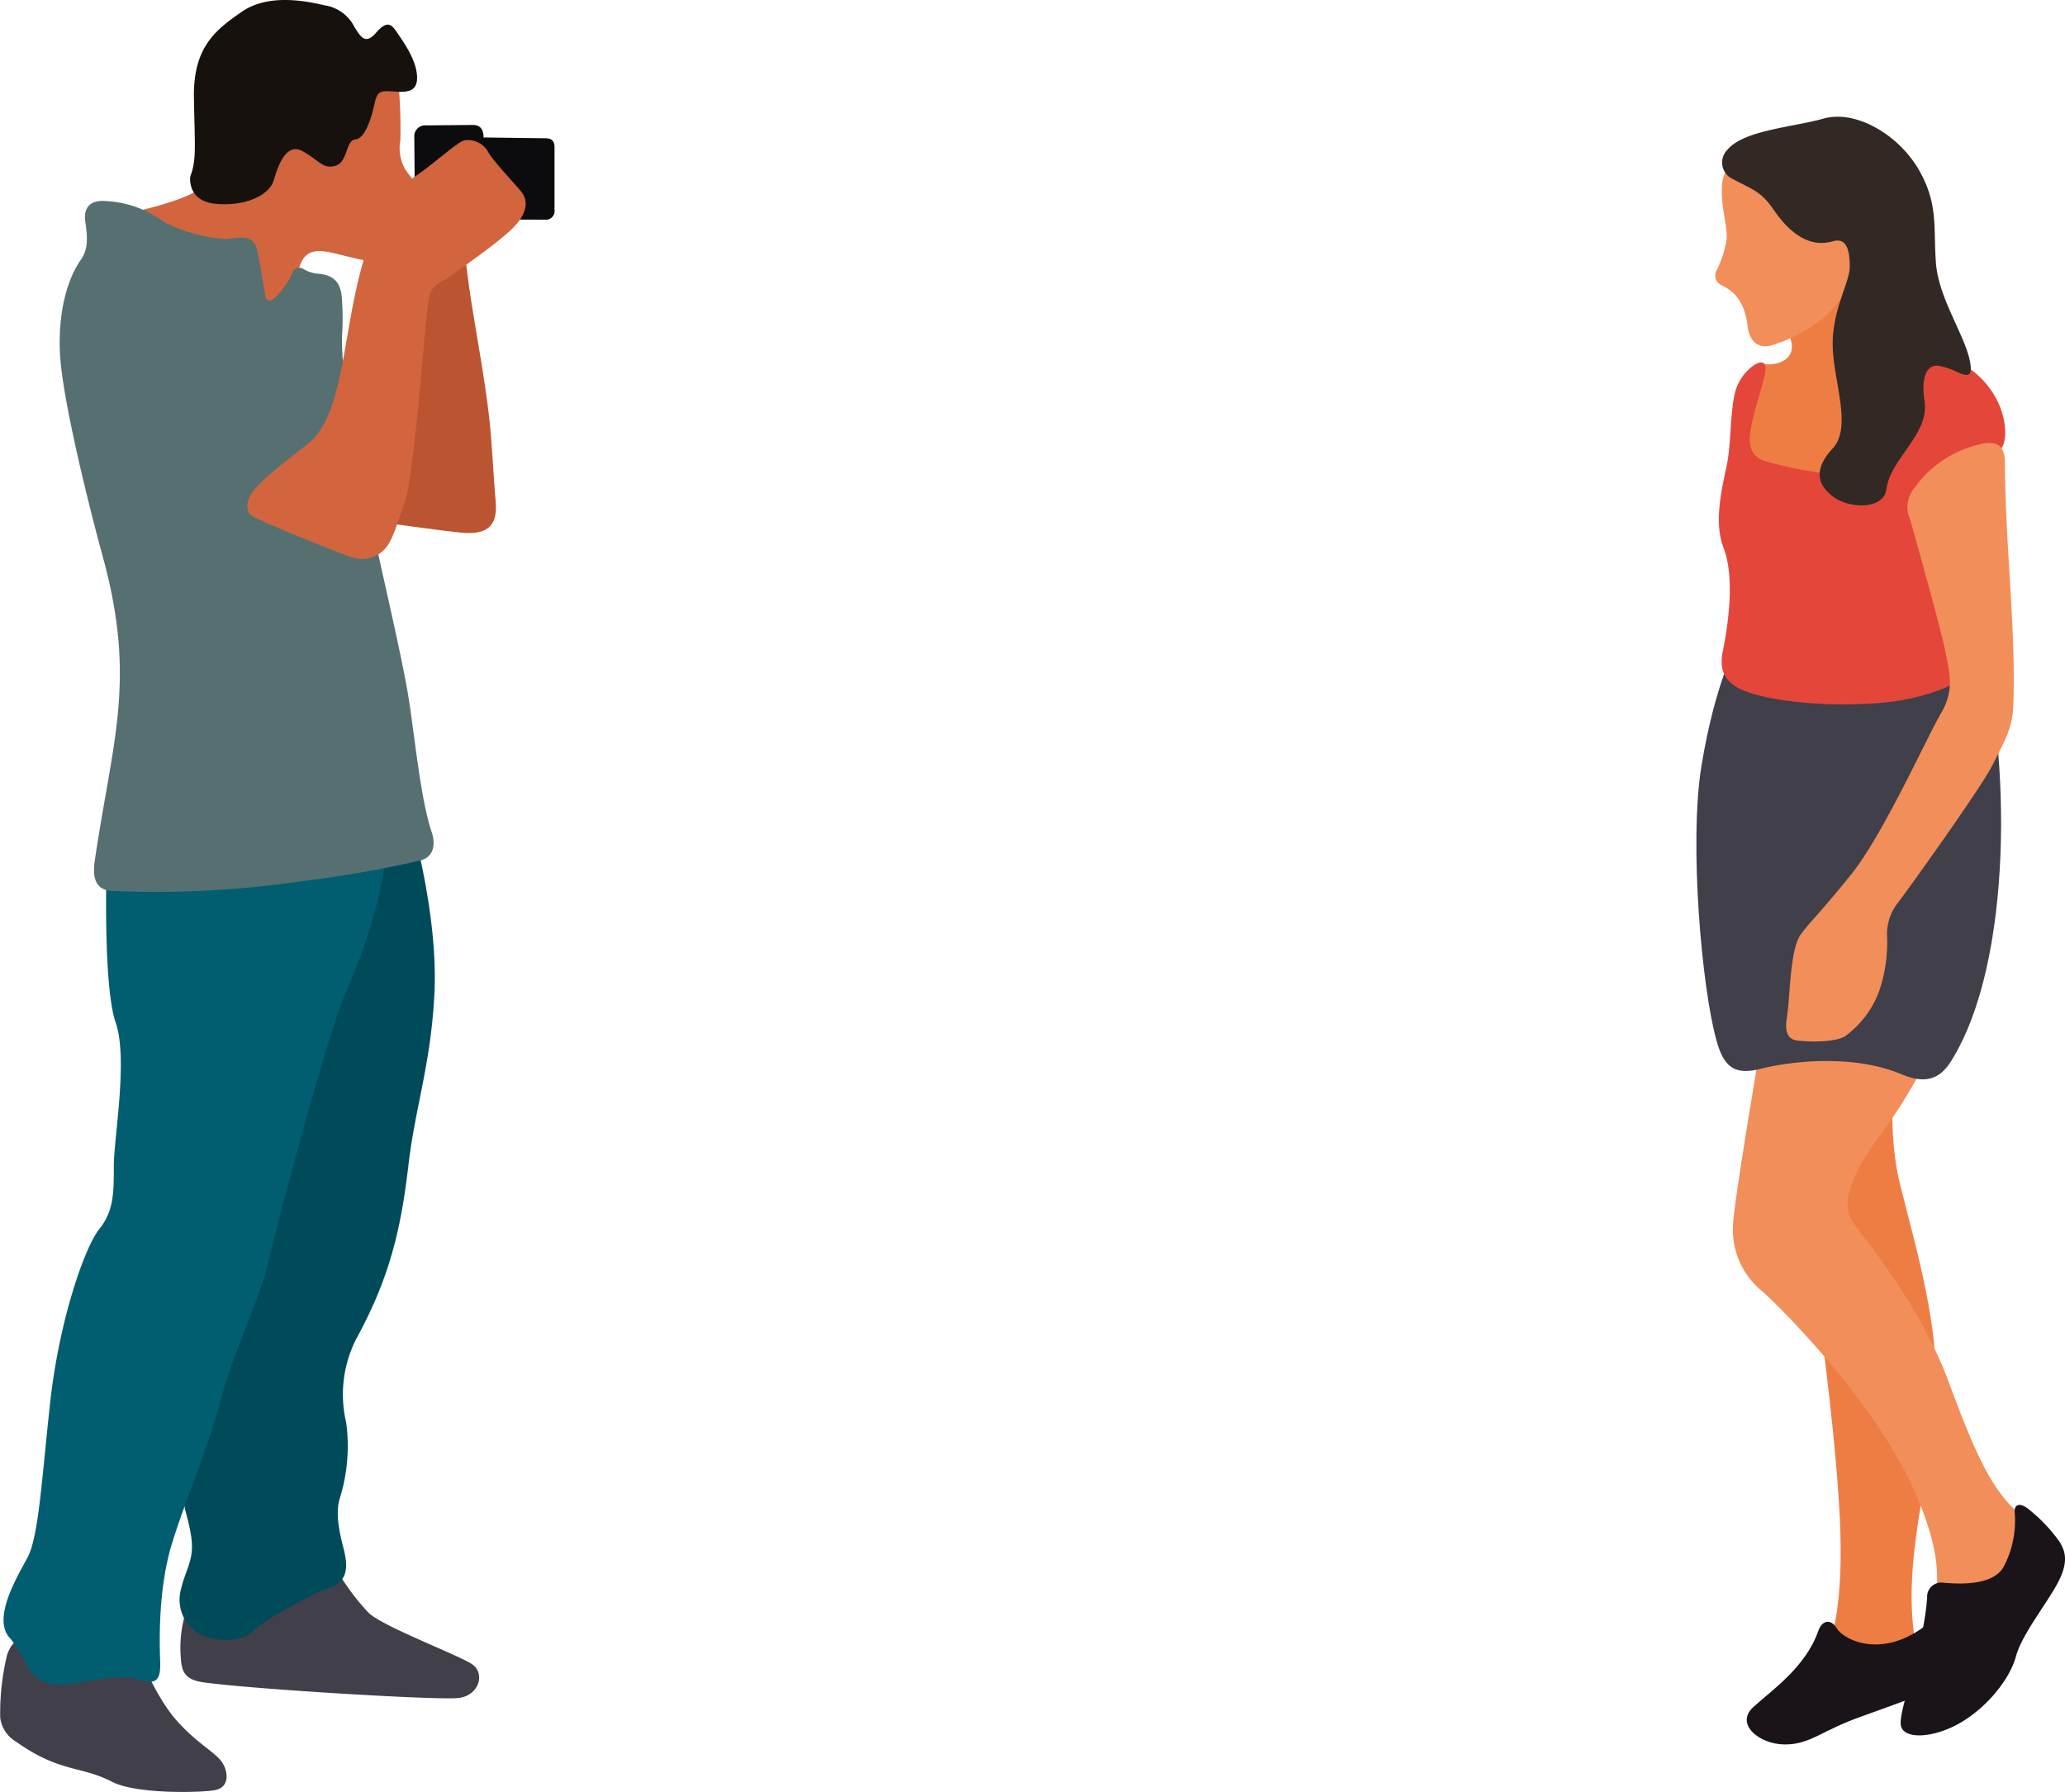
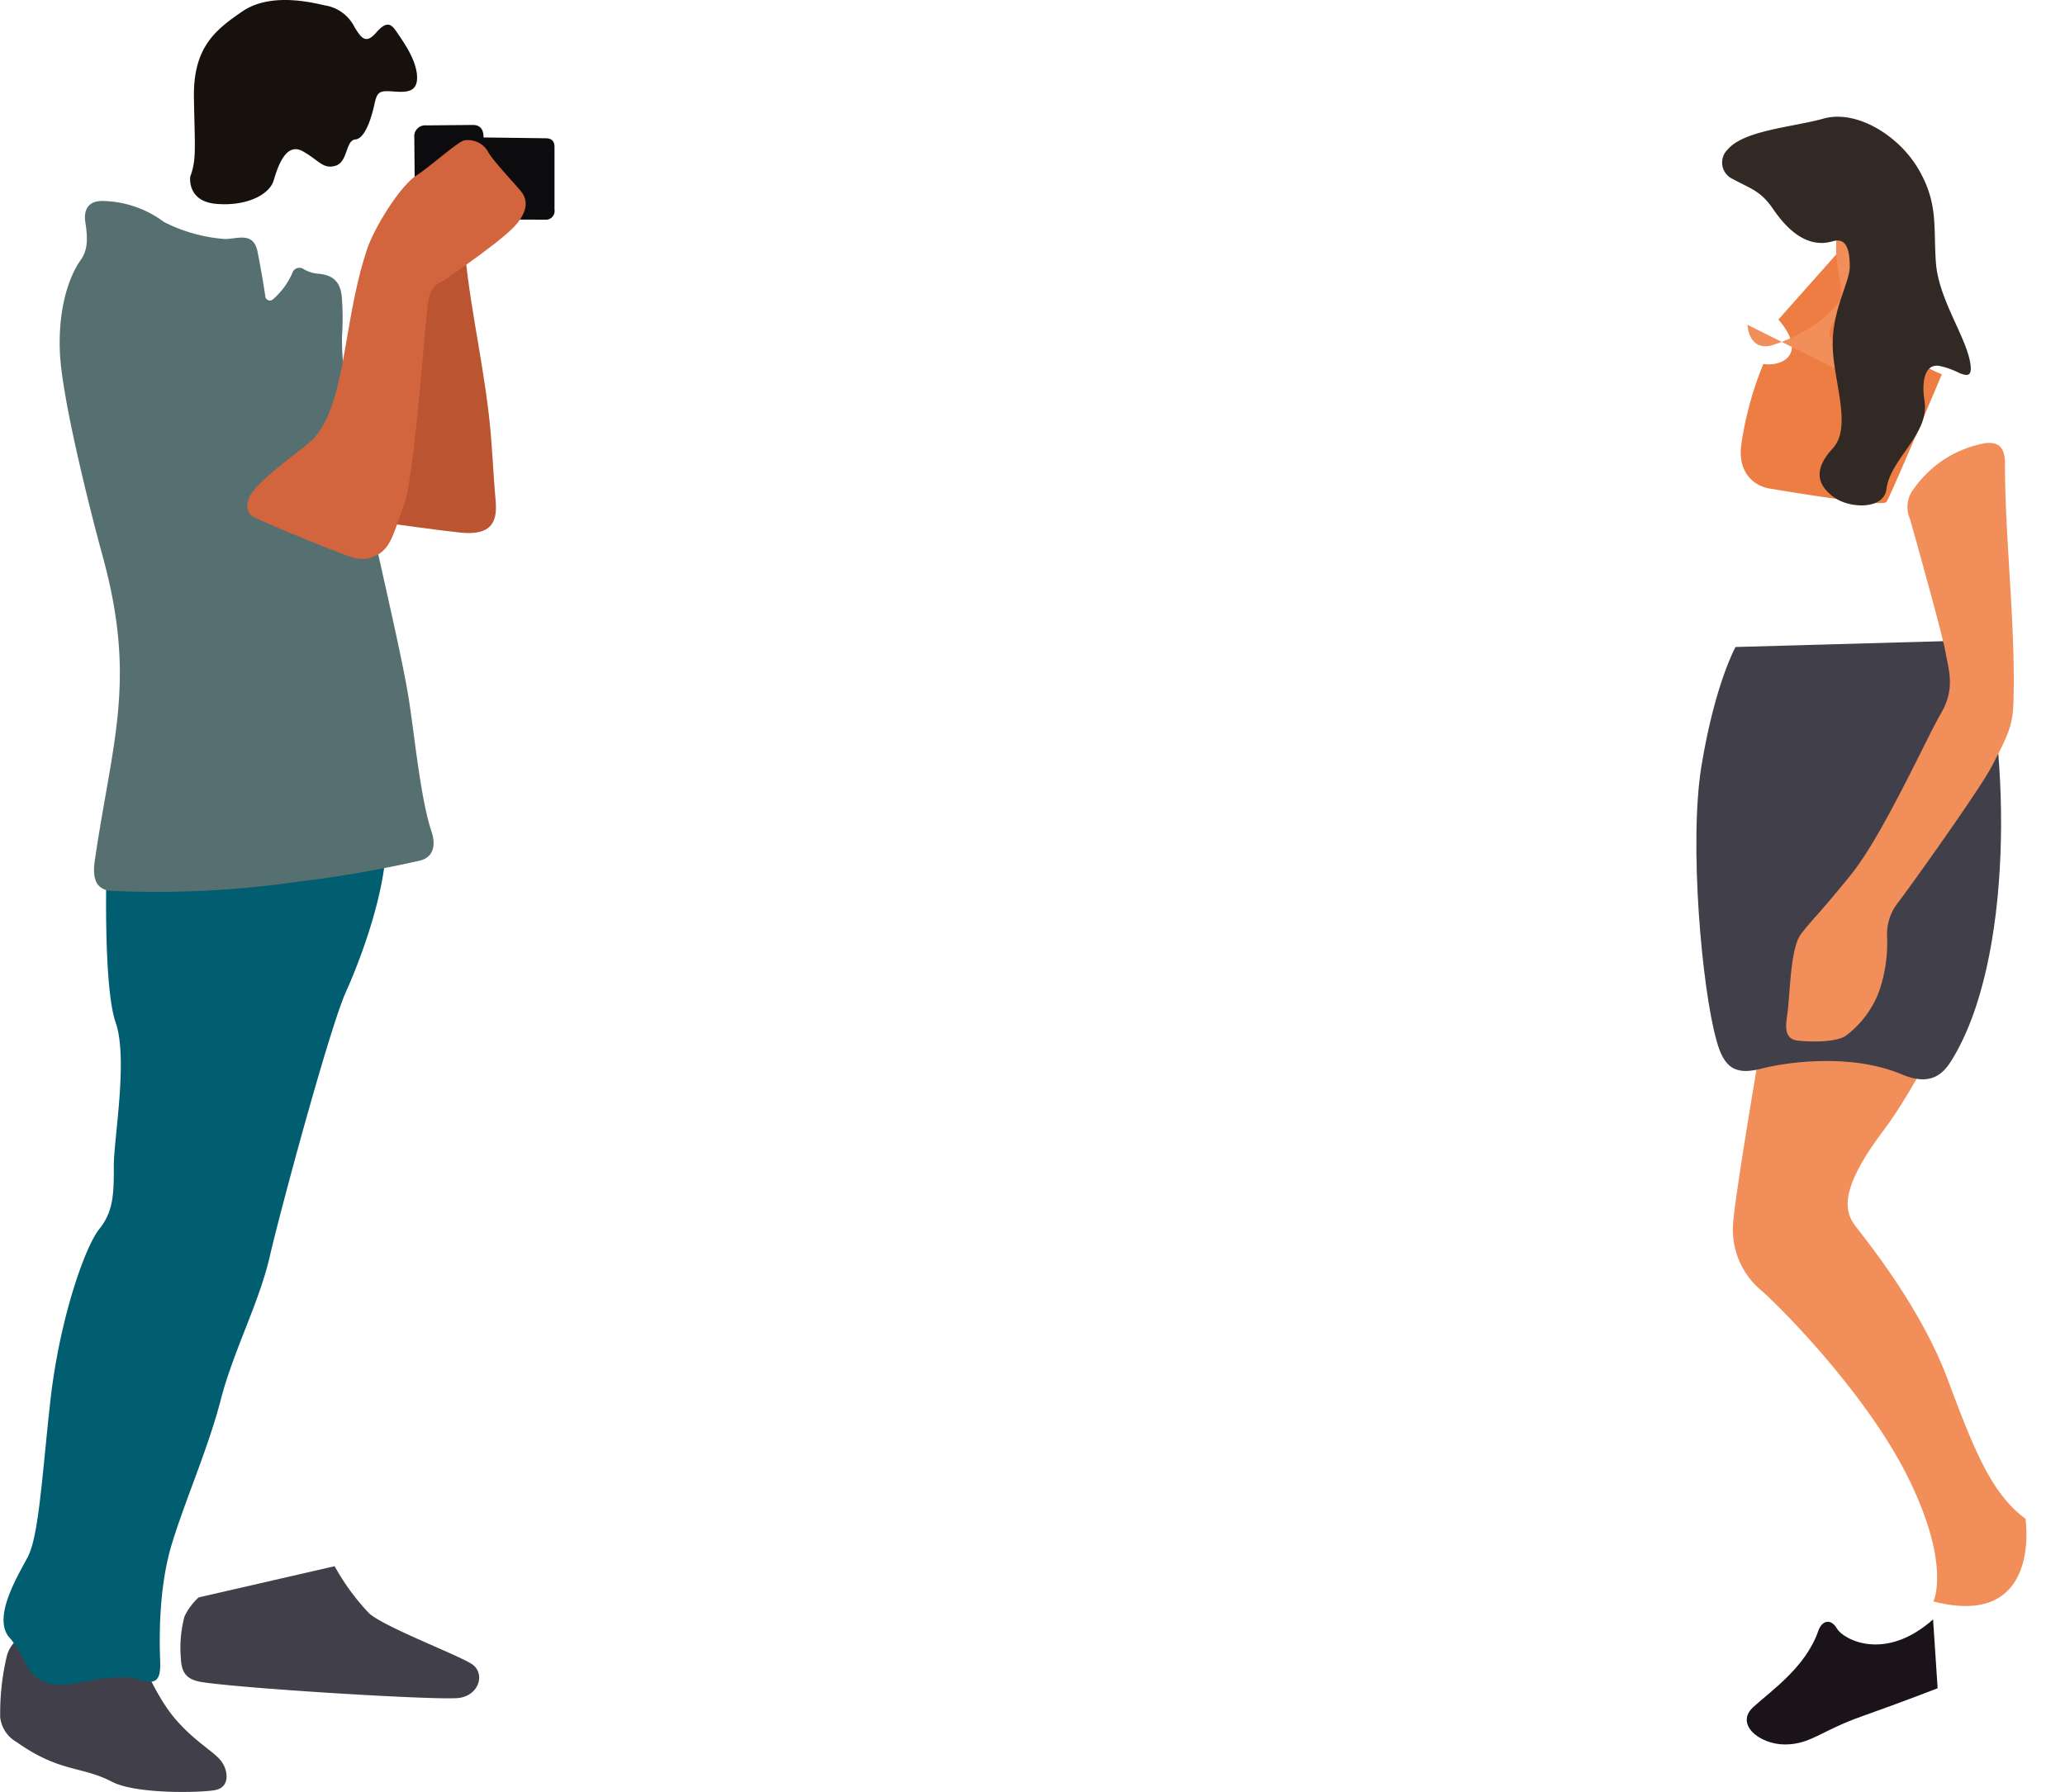
<svg xmlns="http://www.w3.org/2000/svg" id="illust" width="250" height="217" viewBox="0 0 250 217">
  <defs>
    <clipPath id="clip-path">
      <rect id="長方形_148" data-name="長方形 148" width="250" height="217" fill="none" />
    </clipPath>
  </defs>
  <g id="グループ_202" data-name="グループ 202" clip-path="url(#clip-path)">
    <path id="パス_1664" data-name="パス 1664" d="M24.1,194.046a7.6,7.6,0,0,0-1.707,2.3,14.742,14.742,0,0,0-.444,5.032c.088,1.68.538,2.641,2.708,2.947,5.646.809,28.369,2.191,30.905,1.9,2.577-.292,3.36-3.175,1.423-4.228-2.061-1.215-10.394-4.381-12.241-6.025a27.576,27.576,0,0,1-4.175-5.707Z" transform="translate(-0.056 -0.608)" fill="#403f4a" fill-rule="evenodd" />
-     <path id="パス_1665" data-name="パス 1665" d="M23.439,197.654c1.873,1.492,5.63,1.831,7.4.059,1.759-1.68,7.7-4.658,9.071-5.111,2.132-.7,2.352-2.342,1.773-4.626-.526-2.049-1.09-4.451-.45-6.343a21.316,21.316,0,0,0,.736-9.033,14.8,14.8,0,0,1,1.234-10.18c3.986-7.312,5.405-13.147,6.335-21.315.818-6.781,2.717-12.12,3.115-20.606.438-9.21-2.636-19.97-2.636-19.97L26.96,106.012l-5.494,66.51s.213,7.683,1.1,10.978.877,4.492.439,6.031c-.272.949-.757,1.986-1,3.092a4.8,4.8,0,0,0,1.44,5.032" transform="translate(-0.055 -0.321)" fill="#004b5a" fill-rule="evenodd" />
-     <path id="パス_1666" data-name="パス 1666" d="M14.4,26.028S23.07,24.6,25.486,21.966s6.587-6.259,10.213-6.7,5.93-5.487,8.784-6.477,3.74.771,3.74.771a60.743,60.743,0,0,1,.286,7.421,5.25,5.25,0,0,0,.59,3.557c.981,1.425,1.753,1.978,1.315,2.853s-.981.763-1.315,1.315a7.891,7.891,0,0,0-1.21,3.405c-.1,1.533.318,4.059-2.636,3.621-2.776-.4-5.152-1.306-6.554-1.306-2.51,0-2.484,2.488-3.027,4.57,0,0-1.613,4.089-4.8,4.964S14.064,25.914,14.4,26.028" transform="translate(-0.037 -0.027)" fill="#d2643e" fill-rule="evenodd" />
    <path id="パス_1667" data-name="パス 1667" d="M46.767,63.407s7.052.976,9.123,1.182c3.632.359,4.456-1.188,4.242-3.764-.312-3.437-.417-6.954-.815-10.391-.918-7.893-2.644-14.648-3.109-22.366l-7.025,7.02Z" transform="translate(-0.12 -0.09)" fill="#bb5431" fill-rule="evenodd" />
    <path id="パス_1668" data-name="パス 1668" d="M50.289,16.719a1.326,1.326,0,0,1,1.452-1.486l5.633-.053c.947,0,1.307.616,1.295,1.513l7.549.1c.739.015,1.042.371,1.042,1.075v7.573a1.052,1.052,0,0,1-1.154,1.209l-15.738-.062Z" transform="translate(-0.129 -0.049)" fill="#0c0b0e" fill-rule="evenodd" />
    <path id="パス_1669" data-name="パス 1669" d="M23.092,21.389s-.432,2.959,3.08,3.291,6.475-.99,7.028-2.854,1.531-4.605,3.509-3.51,2.426,2.2,3.96,1.758,1.2-3.081,2.411-3.187,1.984-2.747,2.312-4.28.648-1.639,2.191-1.534,3.08.213,2.965-1.869S48.79,4.93,48.132,3.94s-1.2-1.533-2.522,0-1.867.546-2.635-.663A4.846,4.846,0,0,0,39.348.644C37.042.1,32.534-.784,29.354,1.411S23.431,5.693,23.537,11.84s.324,7.464-.445,9.549" transform="translate(-0.059 0)" fill="#17110e" fill-rule="evenodd" />
    <path id="パス_1670" data-name="パス 1670" d="M5.886,198.191c2.556.132,10.546,1.752,10.546,1.752s2.078,5.712,4.828,8.892c2.4,2.768,4.623,3.875,5.52,5.058.842,1.1,1.107,3.125-.686,3.5-1.534.324-9.55.549-12.516-.991-3.778-1.965-6.309-1.089-11.6-4.838a3.962,3.962,0,0,1-1.952-2.932,30.09,30.09,0,0,1,.815-7.526c.725-2.4,2.937-3.034,5.047-2.921" transform="translate(0 -0.634)" fill="#403f4a" fill-rule="evenodd" />
    <path id="パス_1671" data-name="パス 1671" d="M1.273,198.763a16.933,16.933,0,0,1,2.066,3.405c1.275,2.29,3.711,2.415,5.982,1.963,2.04-.412,5.594-1,7.072-.523,2.226.71,3.109.6,3-2.1-.1-2.637-.216-8.9,1.429-14.271s4.383-11.518,5.917-17.446,4.614-11.632,5.929-17.341,7.244-27.652,9.226-32.044,4.613-11.854,4.833-17.344l-33.827,2.2s-.432,14.482,1.1,18.876-.219,14.047-.219,17.34,0,5.493-1.759,7.683-4.833,10.978-5.929,20.851c-1,8.98-1.382,16.273-2.729,18.858-1.122,2.149-4.483,7.511-2.093,9.9" transform="translate(-0.001 -0.329)" fill="#005e70" fill-rule="evenodd" />
    <path id="パス_1672" data-name="パス 1672" d="M10.34,26.887c.239,1.668.444,3.285-.55,4.678-1.169,1.621-2.744,5.277-2.524,11.091s3.951,20.307,5.161,24.695c4.19,15.23,1.174,22.437-.965,37.155-.141,1.288-.2,3.245,1.94,3.443a120.1,120.1,0,0,0,22.618-1.091A145.354,145.354,0,0,0,50.9,104.282c1.625-.427,1.905-1.9,1.353-3.537C50.873,96.636,50.142,88.4,49.406,84.1c-1.791-10.483-8.273-34.494-7.974-43.372A32.919,32.919,0,0,0,41.4,36.04c-.172-1.811-1.028-2.7-2.983-2.827a4.178,4.178,0,0,1-1.66-.558.894.894,0,0,0-1.358.517A8.955,8.955,0,0,1,33.1,36.291a.558.558,0,0,1-.964-.336c-.191-1.434-.649-3.931-.889-5.151-.444-2.775-2.379-1.783-4.013-1.783a19.431,19.431,0,0,1-7.369-2.065,12.788,12.788,0,0,0-7.4-2.542c-1.844-.026-2.309,1.16-2.125,2.474" transform="translate(-0.019 -0.078)" fill="#567071" fill-rule="evenodd" />
    <path id="パス_1673" data-name="パス 1673" d="M30.912,62.707s-1.434-.432-.663-2.409,6.92-6.153,7.8-7.134c3.972-4.407,3.519-14.123,6.473-22.942.885-2.634,3.954-7.578,5.932-8.892s4.947-4.047,5.824-4.275a2.8,2.8,0,0,1,2.855,1.318c.439.987,3.725,4.392,4.17,5.049s.877,1.863-.658,3.729-7.243,5.707-8.234,6.477-1.979.657-2.417,2.521-1.654,21.289-2.969,24.913-1.639,5.382-3.4,6.258-2.963.219-4.722-.438-8.241-3.291-9.994-4.174" transform="translate(-0.077 -0.054)" fill="#d2643e" fill-rule="evenodd" />
-     <path id="パス_1674" data-name="パス 1674" d="M222.022,199.366s1.648-3.514,1.345-13.413-2.479-25.585-2.479-25.585L218,130.44l12.463-5.1s-1.923,10.256.138,18.512,4.725,17.07,4.33,25.79-4.476,20.64-2.314,30.446c0,0-5.844,5.047-10.6-.724" transform="translate(-0.561 -0.401)" fill="#ee7d44" fill-rule="evenodd" />
    <path id="パス_1675" data-name="パス 1675" d="M222.939,197.841c.742,1.279,5.748,4.106,11.636-1.109l.55,8.334s-4.234,1.653-9.19,3.405-6.2,3.4-9.3,3.4-6.092-2.47-3.818-4.535c2.22-2.021,6.323-4.822,7.852-9.187.432-1.3,1.522-1.586,2.267-.307" transform="translate(-0.546 -0.629)" fill="#1a141a" fill-rule="evenodd" />
    <path id="パス_1676" data-name="パス 1676" d="M234.608,194.3s2.171-4.337-2.992-14.855-16.1-21.356-17.96-22.9a9.575,9.575,0,0,1-3.3-7.944c.205-3.612,4.114-26.327,4.32-27.357s24.16-3.3,24.16-3.3-4.751,11.968-10.326,19.4-4.544,9.9-3.3,11.555,7.849,9.7,11.151,18.57,5.368,13.828,9.395,16.821c0,0,2.066,13.413-11.142,10.014" transform="translate(-0.541 -0.377)" fill="#f28e59" fill-rule="evenodd" />
-     <path id="パス_1677" data-name="パス 1677" d="M235.9,192.246c1.342.1,5.785.516,7.229-1.86a11.98,11.98,0,0,0,1.385-6.527c-.15-1.23.7-1.335,1.71-.493a19.287,19.287,0,0,1,3.713,3.924c.625,1.032,1.143,2.267-.1,4.743s-4.44,6.4-5.164,9.082-3.3,5.984-6.505,7.944-7.022,2.272-7.434.517c-.406-1.715,2.691-9,3.171-15.533a1.718,1.718,0,0,1,1.993-1.8" transform="translate(-0.594 -0.584)" fill="#1a141a" fill-rule="evenodd" />
    <path id="パス_1678" data-name="パス 1678" d="M214.015,44.153c2.264.362,5.444-1.18,1.829-5.377L228.1,24.97c.076,7.286-.529,17.443,7.537,20.424,0,0-6.2,14.748-6.713,15.471s-14.245-1.647-14.245-1.647-3.775-.516-3.357-5.058a41.285,41.285,0,0,1,2.7-10.008" transform="translate(-0.544 -0.08)" fill="#ee7d44" fill-rule="evenodd" />
    <path id="パス_1679" data-name="パス 1679" d="M213.765,129.657c2.653-.7,10.668-1.986,17,.692,3.4,1.443,4.938.056,6-1.647,7.58-12.116,7.16-37.565,3.4-50.934l-29.526.829s-2.5,4.486-4.129,14.444c-1.51,9.284.05,26.882,1.823,33.179.889,3.311,2.247,4.272,5.427,3.437" transform="translate(-0.53 -0.249)" fill="#403f4a" fill-rule="evenodd" />
-     <path id="パス_1680" data-name="パス 1680" d="M211.063,83.485c2.226,1.241,9.125,2.371,16.729,1.8,8.159-.611,11.774-3.916,11.774-3.916l-1.555-26a41.846,41.846,0,0,1,4.544-.826c.933,0,1.549-4.427-1.753-8.148s-7.328-3.192-8.053-1.445c-1.417,3.443-3.089,7.747-5.208,10.788-1.054,1.515-2.232,2.2-4.631,1.921a56.658,56.658,0,0,1-8.632-1.661c-2.174-.711-2.093-2.521-1.643-4.64.374-1.785,1.4-4.794,1.616-6.248.132-.9-.193-1.407-1.224-.847a5.827,5.827,0,0,0-2.441,3.411c-.592,2.453-.494,6.341-.962,8.624-.616,2.987-1.648,7.013-.412,10.212,1.131,2.926.874,7.662-.111,12.551-.406,1.966.073,3.453,1.961,4.431" transform="translate(-0.537 -0.139)" fill="#e4473a" fill-rule="evenodd" />
-     <path id="パス_1681" data-name="パス 1681" d="M212.09,39.385c.155,1.728,1.049,2.932,2.841,2.52a18.689,18.689,0,0,0,6.581-3.525,16.759,16.759,0,0,0,3.588-4.8c.462-1.127,1.654-5.435.207-7.912s-13.836-6.913-13.836-6.913a4.6,4.6,0,0,0-2.478,4.127c-.079,2.4.669,4.378.576,6.168a13.055,13.055,0,0,1-1.236,3.811,1.251,1.251,0,0,0,.6,1.717c.924.493,2.691,1.335,3.159,4.81" transform="translate(-0.536 -0.06)" fill="#f28e59" fill-rule="evenodd" />
+     <path id="パス_1681" data-name="パス 1681" d="M212.09,39.385c.155,1.728,1.049,2.932,2.841,2.52a18.689,18.689,0,0,0,6.581-3.525,16.759,16.759,0,0,0,3.588-4.8c.462-1.127,1.654-5.435.207-7.912a4.6,4.6,0,0,0-2.478,4.127c-.079,2.4.669,4.378.576,6.168a13.055,13.055,0,0,1-1.236,3.811,1.251,1.251,0,0,0,.6,1.717c.924.493,2.691,1.335,3.159,4.81" transform="translate(-0.536 -0.06)" fill="#f28e59" fill-rule="evenodd" />
    <path id="パス_1682" data-name="パス 1682" d="M215.19,25.338c1.534,2.255,3.983,4.879,7.226,3.925,1.756-.517,2.064,1.235,2.064,3.1s-2.163,5.259-2.064,9.6,2.379,9.807,0,12.382-1.858,4.43.1,5.878,6.086,1.548,6.4-.932c.476-3.755,5.256-6.655,4.614-10.706-.313-1.951-.161-4.421,1.686-4.254a9.838,9.838,0,0,1,2.527.881c1,.413,1.649.457,1.292-1.393-.61-3.2-3.813-7.642-4.126-11.971s.307-7.113-2.066-11.243-7.534-7.33-11.56-6.194c-3.658,1.034-9.634,1.391-11.612,3.767a2.188,2.188,0,0,0,.692,3.564c2.116,1.17,3.3,1.373,4.828,3.6" transform="translate(-0.538 -0.045)" fill="#322924" fill-rule="evenodd" />
    <path id="パス_1683" data-name="パス 1683" d="M231.79,63.029c.616,2.117,3.881,13.822,4.275,15.992.406,2.263,1.242,4.535-.517,7.523s-7.017,14.757-10.944,19.6-4.658,5.365-5.994,7.116c-1.367,1.8-1.3,7.406-1.71,10.026-.23,1.5-.164,2.745,1.33,2.9,1.654.172,4.518.2,5.736-.549a12,12,0,0,0,4.027-5.259,18.107,18.107,0,0,0,1.029-6.708,6.153,6.153,0,0,1,1.344-4.228c.824-1.037,10.02-13.825,11.461-16.712s2.378-4.337,2.478-7.225c.324-9.4-1.017-19.733-1.017-29.341-.038-1.728-.674-2.508-2.378-2.328A13.434,13.434,0,0,0,232.3,59.3a3.571,3.571,0,0,0-.506,3.729" transform="translate(-0.558 -0.172)" fill="#f28e59" fill-rule="evenodd" />
  </g>
</svg>